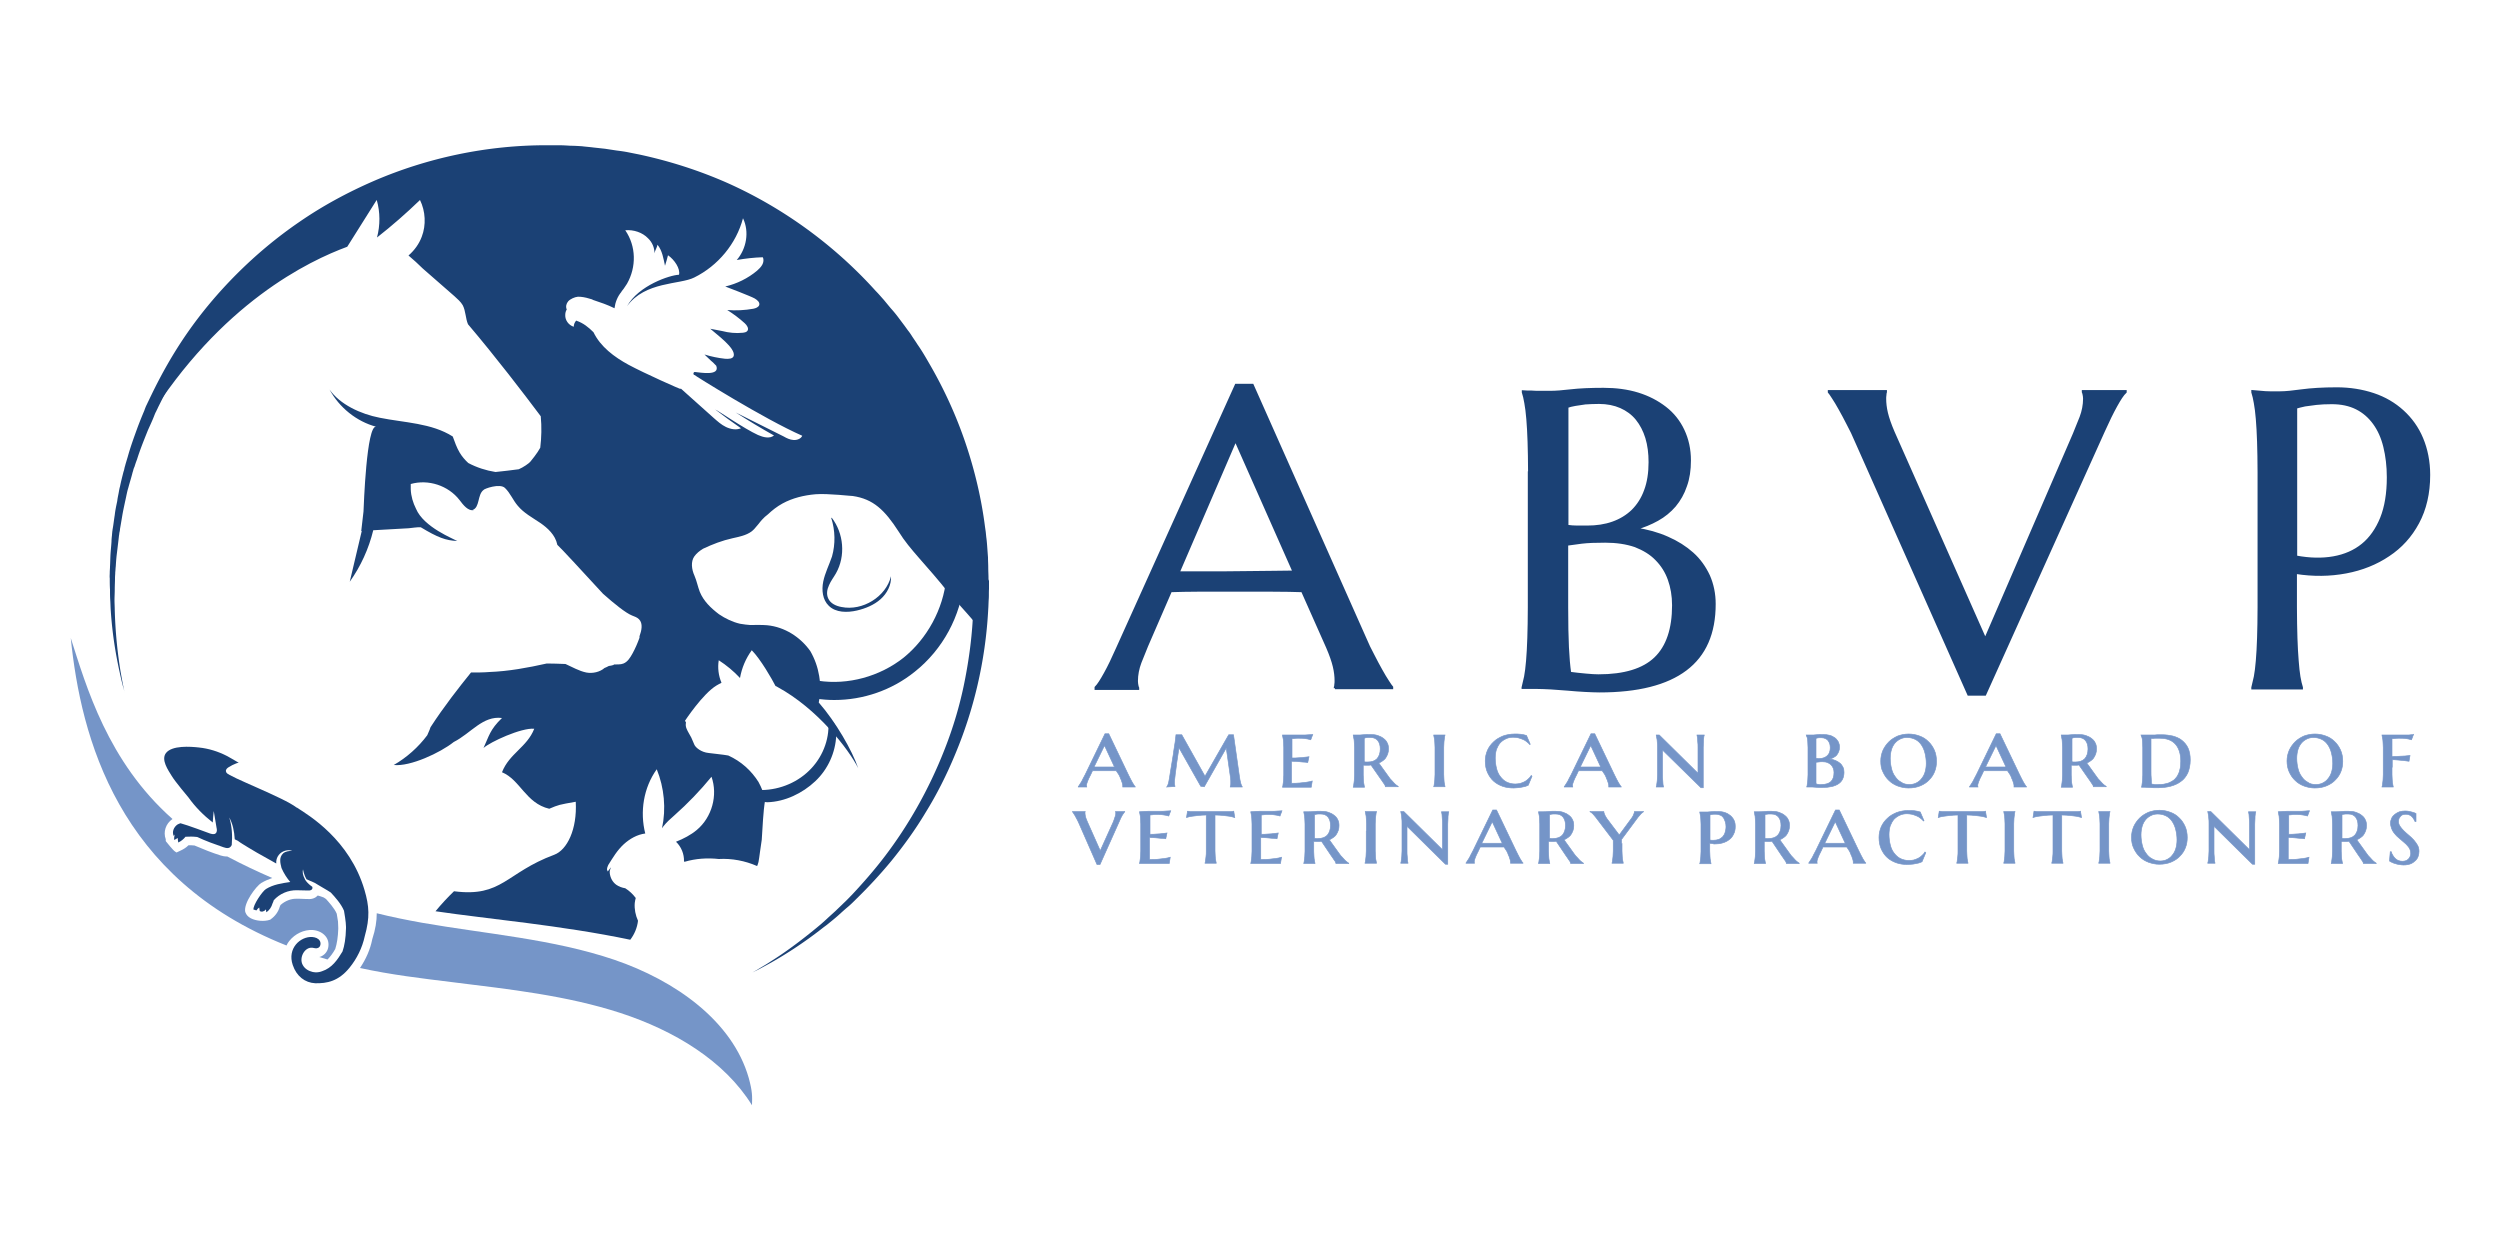
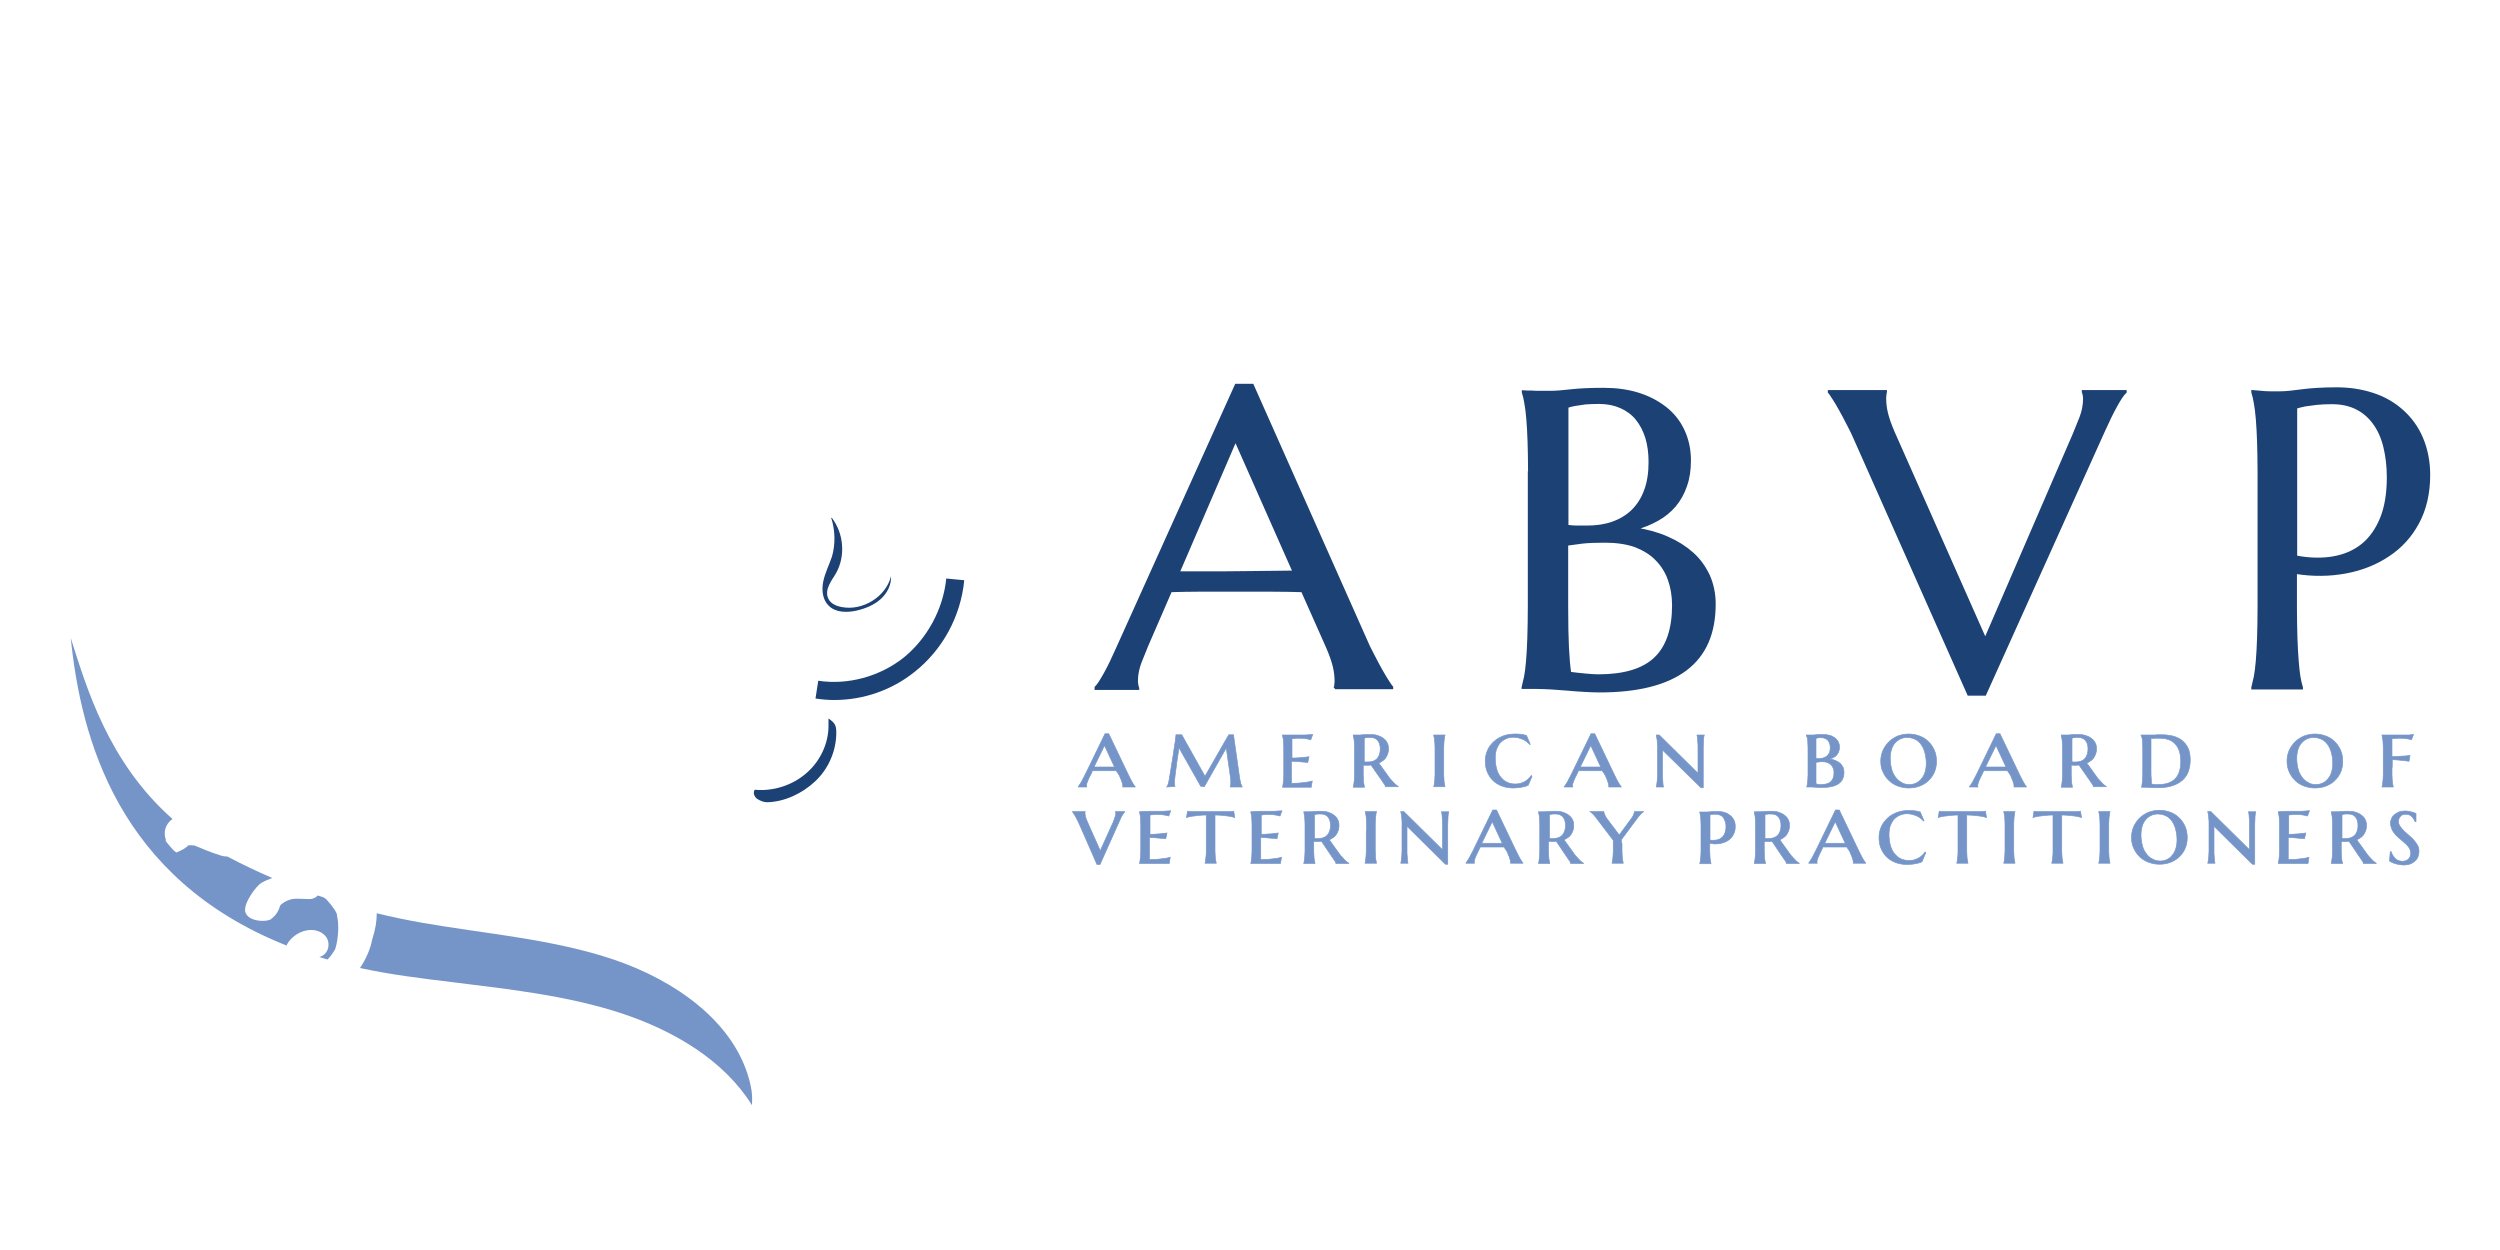
<svg xmlns="http://www.w3.org/2000/svg" xml:space="preserve" style="enable-background:new 0 0 1000 500" viewBox="0 0 1000 500">
  <style>.st0{fill:#1b4175}.st1,.st2,.st3{fill:#7595c8}.st2,.st3{stroke:#7595c8;stroke-width:.254;stroke-miterlimit:10}.st3{fill:#1b4175;stroke:#1b4175;stroke-width:.95}</style>
  <switch>
    <g>
      <g id="Isolation_Mode">
-         <path d="M391.9 234.3c-2-95.9-81.3-172.1-177.3-170.2-70 1.4-129.4 44-155.7 104.2 29.4-47.2 64.8-64 80-69.6l11.7-18.6s.1 0 .1-.1c1.4 4.9 1.4 10.1.1 15 6-4.7 11.7-9.7 17.2-15 2.2 4.5 2.5 10 .7 14.7-1.1 2.9-2.9 5.4-5.3 7.5 2 1.7 3.9 3.4 5.7 5.2 4.2 3.7 8.5 7.4 12.7 11.1 1.2 1.1 2.5 2.2 3.3 3.6 1.2 2.3 1.1 5.3 2.1 7.6 11.2 13.2 22.2 27.6 29.1 36.8.4 4.2.3 8.5-.2 12.6-1.1 2.1-3.8 5.4-3.9 5.5-.5.7-3 2.4-4.7 3.1-3.1.4-6.2.8-9.3 1.1-3.8-.6-7.5-1.8-10.9-3.6-1.3-1.2-2.5-2.6-3.4-4.1-1.2-2-2-4.3-2.8-6.5-8.5-5.4-19.3-5.5-29.2-7.5-7.7-1.5-15.9-5.3-20.1-11.3 3.9 7.2 10.8 12.8 18.7 14.9-3.9-1-5 31.8-5.1 33.9-.2 1.9-.5 4.6-.9 7.8h.2c-1.6 6.8-3.2 13.5-4.8 20.3 4.4-6.2 7.6-13.2 9.4-20.6 5.3-.3 11.8-.7 14.2-.8 1.1-.1 3.6-.5 4.8-.4 6.8 4.1 10 5.3 14.6 5.5-1.5-.9-13.4-5.5-16.5-12.9-1.2-2.4-2-5-2.1-7.8v-2.1c7-2 15 .6 19.5 6.4 1.5 2 3.5 4.6 5.8 4h-.6c3-1 1.9-6.1 4.4-8 .2-.5 6.6-2.8 8.6-.8 2.1 2 3.2 4.9 5.1 7.1 2.4 2.9 5.8 4.7 8.9 6.8 3.1 2.1 6.1 4.9 6.9 8.7v.1c1 .8 11.5 12.2 18.3 19.6 4.5 4 9.1 7.7 11.6 8.7 1 .4 2 .7 2.8 1.5 1.7 1.7 1 4.6.2 6.8v.6c-.8 2.2-1.7 4.3-2.8 6.3-.9 1.6-1.9 3.3-3.6 4-1.2.5-2.5.3-3.8.4-.1 0-.1.1-.2.2-.6.2-1.3.3-1.9.4-.6.3-1.1.6-1.7.8-1.8 1.6-4.8 2.3-7.3 1.8-2.9-.6-5.6-2.2-8.3-3.4-2.5-.1-5-.2-7.5-.2-7.6 1.7-15.2 3.1-22.9 3.4-2.5.2-4.9.2-7.4.2-4.7 5.8-10.9 13.7-16.2 21.9 0 .2-.5 1.4-1.3 3.2-3.6 4.8-8.2 8.9-13.4 11.9 6.6.7 18.6-4.9 24-9.2 6.9-3.5 11.6-10.6 19.3-9.6-4.9 4.7-5.2 7.3-7.4 12 2.6-2.4 15.2-8.2 20.3-7.7-2.9 7.4-10 9.9-12.9 17.4 7.3 3 9.5 12.4 18.9 14.6 3.8-1.6 3.8-1.6 10.6-2.8.6 11.1-3.5 19.3-8.6 21.2-19.4 7.2-20.8 17.1-40.1 14.6-2.6 2.5-5.1 5.2-7.4 8 20.9 3.1 50.3 5.6 77.9 11.4 1.7-2.2 2.8-4.9 3.1-7.6-1-2.2-1.5-4.7-1.3-7.1.1-.7.2-1.4.4-2-1.2-1.6-2.6-2.9-4.2-3.9-1.3-.2-2.6-.7-3.6-1.4-1.5-1.1-2.4-2.8-2.6-4.7-.1-.8.1-1.3.5-2.3l-1.3 1.7c-.1-.2-.2-.5-.3-.7 0-.7.2-1.3.5-1.9 1.9-3 3.5-5.8 6.2-8.3 2.4-2.2 5.4-3.9 8.6-4.3-2.2-8.7-.7-18.3 4.6-25.7 3 7.4 3.8 15.8 2.1 23.6.2-.2.3-.5.5-.7 1.3-1.7 2.9-3.1 4.5-4.5 5.3-4.7 10.3-9.9 14.8-15.4 2.6 7.4.2 16.2-5.9 21.3-2.4 2-5.3 3.5-8.3 4.7 2.1 2 3.3 4.9 3.2 7.9l.3.1c4.4-1.3 9.1-1.6 13.6-1.1 5.2-.3 10.5.7 15.3 2.8 0 0 0-.1.1-.1 0-.1.1-.1.1-.2.1-.4.3-.9.4-1.3.4-2.1.8-6 1.3-8.9.4-5.4.5-10.9 1.4-16.2-.6-2.4-1.5-4.7-2.7-6.9-2.9-4.6-7-8.3-12.1-10.6-2.2-.4-5.6-.7-7.8-1-3.1-.3-5.2-2.2-5.7-3.2s-.8-2-1.3-3c-.6-1.2-1.4-2.3-1.9-3.6-.3-.7-.4-1.6-.2-2.4l-.4-.7s7.1-10.8 12.6-14.1c.6-.4 1.3-.7 2-1.1-1.2-2.8-1.6-6-1.1-9 3.1 2 6 4.4 8.5 7.1.7-4 2.3-7.8 4.7-11.1 3.5 3.5 8.2 11.7 9.5 14.3.3.1.5.2.8.4 16 8.7 28.5 24.9 32.3 32.5-2.5-7.2-8.9-18.4-15.8-26.3 1.4-7 .2-14.4-3.4-20.6-4-5.6-10.2-9.6-17.2-10.3-2.3-.2-4.6-.1-6.9-.1-.4 0-3.1-.3-4-.5-3-.7-5.9-2.1-8.4-3.8-3.3-2.5-6.2-5.3-7.7-9-.8-2.1-1.2-4.3-2.1-6.4-1.2-2.6-1.5-5.7-.1-7.7.9-1.3 2.2-2.3 3.5-3.1 3.8-1.8 7.7-3.3 11.8-4.2 2.6-.6 5.4-1.1 7.6-2.7.4-.3.8-.7 1.1-1 .6-.7 1.2-1.4 1.7-2 .5-.6.9-1.2 1.4-1.7.7-.8 1.5-1.5 2.3-2.1 1.8-1.7 3.7-3.2 5.9-4.4 4-2.2 8.6-3.3 13.2-3.7 5-.4 14.9.8 14.9.7 8.2 1.2 12.8 5.6 18.4 14.3 4.4 7.2 10.9 13 20.3 24.9 0 0 5.5 5.9 11.4 12.8.7-5.1.8-10.6.7-16.1zM317.4 176c-1.4-.1-2.7-.7-3.9-1.4l-19.2-9.6c5 3.2 10.1 6.3 15.3 9.2-1.8 1.4-4.3.7-6.4-.2-5.5-2.5-16.5-10.1-17.1-10.2 3.4 2.6 6.8 5.1 10.3 7.5-1.9.8-4.1.4-6-.5s-3.4-2.3-4.9-3.6c-4.4-4-8.9-7.9-13.3-11.9 0 .1.1.2.1.3.2.3-14.6-6.3-20.9-9.7-5.7-3.1-11.2-7.2-14-13-2-2-4.1-3.7-6.8-4.6l-.1-.1c-.6.7-1 1.5-1 2.5-2-.6-3.5-2.6-3.4-4.7 0-.8.2-1.6.6-2.2-.5-1.1-.2-2.4.6-3.3.8-.9 2.6-1.7 3.8-1.8 1.2-.1 3.3.3 4.5.7.5.1.9.3 1.4.4v.1c3 1 6 2 8.8 3.4.3-2.4 1.2-4.7 2.8-6.6v-.1c.6-.7 1.1-1.4 1.6-2.2l.6-.9c3.8-6.7 3.7-15-.7-21.4 3.4-.3 6.9.9 9.1 3.2 1.7 1.6 2.6 3.8 2.6 6 .1-.9 1.1-2.5 1.2-3.4 1.9 2.3 2.4 5.6 3 8.4.1-.1 1.2-4.1 1.2-4.2 2.6 1.8 5 5.4 4.4 7.8-3.6.1-16.2 4.3-20.8 12.6 7.2-10 21.2-8.6 26.9-11.5 9.5-4.7 16.8-13.5 19.5-23.7 2.6 5.4 1.4 12.2-2.5 16.7 3.5-.6 6.9-1 10.4-1.1.5.9.3 2.1-.2 3-.5.9-1.3 1.7-2.1 2.4-3.6 3-8 5.2-12.7 6.3.3.1 10.5 4 11.8 4.8 1 .6 2.1 1.5 1.8 2.6-.3.9-1.4 1.3-2.4 1.5-3.4.6-7 .8-10.4.5 2.5 1.6 4.8 3.3 7 5.3.9.8 1.7 2.1 1.1 3-.4.6-1.2.7-1.9.8-2.8.3-5.6 0-8.3-.7-1.6-.3-3.1-.6-4.7-.9 2.7 2.4 10.1 7.7 9.4 10.8-.3 1.3-2.2 1.3-3.5 1.2-2.8-.3-5.6-.9-8.2-1.7l.3.3c.8.7 1.5 1.5 2.3 2.2.6.5 1.1.9 1.5 1.4l.6.6c1.6 4.2-6.3 2.7-8.5 2.5-.6-.1-.9.9-.3 1.2h.1c-.2 0 27.8 17.6 43.1 24.3-.5 1.2-2.1 1.8-3.5 1.7z" class="st0" />
        <path d="M329.3 232.6c-.7 3.4-.3 7.3 2.2 9.7 2.8 2.8 7.4 2.8 11.3 1.9 3.4-.8 6.8-2.2 9.4-4.5 2.6-2.3 4.4-5.7 4.2-9.2-2 8.2-11.4 14-19.8 12.3-2.2-.4-4.4-1.4-5.3-3.4-.8-1.7-.5-3.6.3-5.3.7-1.7 1.9-3.2 2.8-4.8 3.9-6.9 3.1-16-1.7-22.2-.1 0-.2.1-.2.1 1.6 5 1.7 10.4.3 15.4-1.2 3.5-2.8 6.6-3.5 10zM322.5 309.3c-5.5 4.8-13.2 7.3-20.6 6.6-.8 1.1-.2 2.8.9 3.6 1.2.8 2.7 1.4 4.1 1.4 7.1-.2 14.1-3.6 19.2-8.4 5.1-4.8 8.1-11.5 8.4-18.4.1-3.5-.1-4.7-3.1-6.7v2.9c0 7.1-3.3 14.2-8.9 19zM326.2 279.4c2.5.4 5 .6 7.5.6 11.6 0 23-3.9 32.2-11.3 11.2-8.9 18.4-22.2 19.8-36.6l-7.2-.7c-1.2 12.3-7.7 24.1-17.1 31.7-9.5 7.5-22.2 11-34.1 9.2l-1.1 7.1z" class="st0" />
-         <path d="M395.4 231.7v-.5c0-1.3-.1-2.7-.1-4.1 0-1.4-.1-2.7-.1-4.1-.1-1.4-.2-2.7-.3-4.1-.1-1.4-.2-2.7-.4-4.1l-.1-1-.1-1-.3-2.1c-1.4-11-4-22.2-7.7-33.2-3.7-11-8.6-21.8-14.6-32.1-1.5-2.6-3-5.2-4.7-7.6-.8-1.3-1.7-2.5-2.5-3.8-.4-.6-.8-1.2-1.3-1.8l-1.3-1.8-2.7-3.6c-.9-1.2-1.9-2.4-2.9-3.5-1-1.2-1.9-2.3-2.9-3.5-1-1.1-2-2.3-3.1-3.4C334 98.3 313.6 83.3 291 73.2c-11.3-5-23.2-8.8-35.3-11.4l-4.5-.9c-1.5-.3-3-.5-4.6-.7l-4.6-.7-4.6-.5c-1.5-.2-3-.3-4.6-.5-1.5-.1-3.1-.2-4.6-.2-1.5-.1-3.1-.2-4.6-.2h-4.5c-24.4-.1-48.3 5.1-69.6 14.3-10.6 4.6-20.7 10.1-29.8 16.4-9.2 6.3-17.5 13.3-25 20.8S80.6 125 74.9 133.2c-5.7 8.2-10.4 16.6-14.4 24.9-.5 1-1 2.1-1.5 3.1-.2.5-.5 1-.7 1.5-.2.5-.4 1-.6 1.6-.9 2.1-1.7 4.1-2.5 6.2-1.5 4.1-3 8.2-4.1 12.2l-.9 3c-.1.5-.3 1-.4 1.5-.1.5-.2 1-.4 1.5-.5 2-1 3.9-1.4 5.9-.3 1-.4 1.9-.6 2.9-.2 1-.4 1.9-.5 2.9-.4 1.9-.8 3.7-1 5.6-.3 1.8-.5 3.7-.8 5.4-.1.4-.1.9-.2 1.3 0 .4-.1.9-.1 1.3-.1.9-.2 1.8-.2 2.6-.1 1.7-.3 3.4-.4 5.1-.1 1.7-.1 3.3-.2 4.9 0 .8-.1 1.6-.1 2.4 0 .8-.1 1.6 0 2.3 0 1.5 0 3 .1 4.5 0 1.5 0 2.9.1 4.3s.1 2.8.2 4.1c.7 10.6 2.3 18.9 3.5 24.4.6 2.8 1.1 4.9 1.5 6.3.4 1.4.6 2.2.6 2.2s-.2-.7-.5-2.2c-.3-1.4-.7-3.6-1.2-6.4-.9-5.6-2-13.9-2.3-24.4 0-1.3-.1-2.7-.1-4.1 0-1.3.1-2.8.1-4.3s.1-3 .1-4.5c0-.8.1-1.5.1-2.3.1-.8.1-1.6.2-2.3.1-1.6.2-3.2.4-4.8.2-1.6.4-3.3.6-5 .1-.8.2-1.7.3-2.6.1-.4.1-.9.2-1.3s.2-.9.2-1.3c.3-1.7.6-3.5.9-5.3.3-1.8.7-3.6 1.1-5.5.2-.9.4-1.8.6-2.8.2-.9.4-1.9.7-2.8.5-1.9 1.1-3.8 1.6-5.7.1-.5.3-1 .4-1.4.1-.5.3-1 .5-1.4.3-1 .6-1.9 1-2.9 1.2-3.9 2.8-7.8 4.4-11.8.9-2 1.8-3.9 2.6-6 .2-.5.4-1 .7-1.5.2-.5.5-1 .7-1.5l1.5-3c4.1-8 8.9-16 14.6-23.8 5.7-7.8 12.3-15.3 19.6-22.4 14.7-14.2 32.9-26.5 53.4-35 10.3-4.3 21.1-7.6 32.4-9.8 1.4-.3 2.8-.5 4.2-.8 1.4-.2 2.8-.4 4.3-.6 1.4-.2 2.8-.4 4.3-.6 1.4-.2 2.9-.3 4.3-.4 1.4-.1 2.9-.3 4.3-.4 1.4-.1 2.9-.1 4.3-.2 1.5-.1 2.9-.1 4.4-.2h8.9c1.5 0 2.9.2 4.3.2 1.4.1 2.9.2 4.3.2 1.5.1 2.9.3 4.4.5l4.4.5 4.4.7c1.5.2 2.9.4 4.4.7l4.3.9c11.5 2.5 22.8 6.2 33.6 11 21.7 9.5 41.2 23.9 56.9 41.1 1 1.1 2 2.2 2.9 3.2.9 1.1 1.8 2.2 2.8 3.4.9 1.1 1.9 2.2 2.7 3.4.9 1.2 1.7 2.3 2.6 3.5l1.3 1.7c.4.6.9 1.2 1.3 1.8l2.4 3.6c1.7 2.3 3.1 4.8 4.6 7.3a167 167 0 0 1 14.4 30.6c3.7 10.5 6.3 21.2 7.9 31.8l.3 2 .2 1 .1 1c.1 1.3.3 2.6.4 4 .1 1.3.3 2.6.4 3.9.1 1.3.1 2.6.2 3.9.1 1.3.1 2.6.2 3.9v3.9c0 1.3.1 2.7 0 3.9 0 1.3-.1 2.5-.1 3.8-.3 10.2-1.6 20.1-3.5 29.6s-4.6 18.4-7.9 26.8c-6.5 16.7-15 31.1-23.8 42.7-4.4 5.8-9 11-13.3 15.6-1.1 1.1-2.2 2.3-3.3 3.3-1.1 1.1-2.2 2.1-3.2 3.1-1.1 1-2.1 1.9-3.2 2.9-.5.5-1 .9-1.5 1.4-.5.4-1 .9-1.5 1.3-8.1 6.8-14.9 11.6-19.7 14.6-2.4 1.6-4.3 2.6-5.5 3.4-1.3.7-1.9 1.1-1.9 1.1s.7-.4 2-1c1.3-.7 3.2-1.7 5.7-3.1 4.9-2.8 12.1-7.2 20.5-13.8.5-.4 1.1-.8 1.6-1.2.5-.4 1.1-.9 1.6-1.3 1.1-.9 2.2-1.8 3.3-2.8 1.1-1 2.2-2 3.4-3 1.2-1 2.3-2.1 3.4-3.2 4.6-4.5 9.4-9.6 14.1-15.3 4.7-5.8 9.4-12.2 13.7-19.4 4.4-7.1 8.4-15 11.9-23.5 7.1-17 12-36.6 13.1-57.8.1-1.3.1-2.7.2-4 .1-1.4 0-2.6.1-4v-3.2l-.2-.7z" class="st0" />
        <path d="M115.7 376.4c2.3-2.9 5.9-4.6 9.4-4.4 2.4.2 4.4 1.3 5.5 3 .9 1.4 1 3.2.5 4.7-.5 1.4-1.6 2.5-3 3-.1 0-.3.1-.4.1 1.1.3 2.2.7 3.3 1 1.2-1.2 2.2-2.6 3.1-4.2.7-2.2 1.1-4.9 1.2-8v-.5l-.1-2.5c-.2-1.3-.4-2.6-.5-3.1-.9-2.2-3.4-4.9-4.3-5.9-.2-.1-.5-.3-.9-.6-.8-.3-1.6-.6-2.4-.8-.8.9-2.2 1.6-4.1 1.4-.2 0-1.3 0-3.2-.1h-1.1c-2.3-.1-4.7.9-6.5 2.5-.1.2-.2.5-.3.7-.6 2.1-1.9 3.8-3.6 5l-.1.1-.2.1c-2.3.8-5.6.5-7.7-.6-1.1-.6-1.8-1.4-2.1-2.3l-.1-.2c-.8-3.6 4.5-10.5 6.4-11.6 1.5-.9 3-1.5 4.4-2-6-2.6-11.9-5.4-17.6-8.4-.1-.1-.2-.1-.4-.2-1.1 0-2-.2-2.6-.4-3.5-1.1-7-2.5-10.5-4-.8-.1-1.6-.1-2.4-.1-.9.9-2 1.6-3.1 2.1l-1.7.8-.6-.4c-.7-.4-3.1-3.4-3.5-3.9l-.2-.3v-.7c-1.1-2.9 0-6.3 2.7-8.1-26-23-34.5-53.1-40.7-72.4 4.1 40 18.8 96.2 86.3 123 .3-.7.7-1.3 1.1-1.8z" class="st1" />
-         <path d="M145.8 356c-5.9-20.1-22.3-29.9-26.8-32.8-.1-.1-.2-.2-.4-.2-5.1-4-27.1-12.3-28-13.9-.2-.3-.3-.7-.2-1.1.1-.2.2-.4.3-.5.5-.7 3.9-2.4 4.8-2.4-1.4-.9-4.6-2.6-4.7-2.7-3.5-1.8-7.3-3-11.2-3.4-3.5-.4-10.8-.9-13.2 2.2-2.1 2.7.9 6.9 2.3 9.2 1.3 2.2 6.7 8.6 6.7 8.6 2.7 3.8 6 7.1 9.7 10 .1-1.5.2-3 .4-4.6.3 2 .8 4.5 1.1 6.6.2.8.3 1.7-.3 2.3-.6.6-1.6.3-2.3.1-1.1-.4-9.1-3.4-11.8-4.1-.4.1-.8.3-1.2.5-1.5 1-2.3 3-1.5 4.6l.4-.6c-.2.7-.3 1.4-.2 2.2.5-.3.9-.5 1.4-.8 0 .6.1 1.2.2 1.8 1.1-.5 2.1-1.3 2.9-2.3 1.6-.1 3.1-.1 4.7.1 3.4 1.6 7 2.9 10.5 4.1.6.2 1.3.4 1.9.3.7-.1 1.1-.6 1.4-1.2.3-3.7.1-7.5-1-11 1.4 2.5 2 5.5 2.2 8.7 0 0 1.1.6 1.2.6 1.3 1 2.8 1.8 4.2 2.7.2.2 5.2 3.1 11.2 6.4-.1-1.2.2-2.4 1-3.4 1.2-1.6 3.5-2.3 5.4-1.7-1.3.1-2.6.2-3.6 1-.9.8-1.3 2-1.2 3.1 0 .9.3 1.9.5 2.8.9 2.1 2.2 4.1 3.5 5.6-3.4.5-6.8 1-9.7 2.8-1.5.9-5.3 6.6-5 8.2l.1.1c.1-.1.8.2.8.2h.4c.2-.5.6-.8 1-1.1.1.5.1 1 .2 1.4.7.5 1.8.2 2.3-.5.1 0 .1-.1.2-.1 0 .4.1.8.1 1.1 1.3-.8 2.1-2.1 2.5-3.5.2-.4.4-.9.5-1.3 2.3-2.6 5.8-4.1 9.3-4 .9 0 3.9.1 4.4.1 1.5.1 2-.7 1.7-1.5-.9-.6-1.8-1.4-2.5-2.3-.2-.3-.5-.7-.6-1.1-.6-1.1-.9-2.4-.6-3.6 0 .2.1.4.1.6v-.2c.1.8.4 1.6.7 2.4.1.1.1.3.2.4.1.3.3.5.4.8 1.2.5 2.3 1 3.2 1.4.9.6 5.7 3.3 6.5 3.9 1.7 1.8 4.2 4.6 5.3 7.3.1.5.8 4.6.8 6.4v.6c-.1 4-.6 7-1.4 9.3-2 3.3-4.2 6.6-8.2 7.9-1.1.4-2.2.6-3.7.3-1.7-.4-3.2-1.3-4-2.8-1.6-2.8.7-7.3 3.9-6.9.7.1 1.5.4 2.1.1 1.1-.3 1.4-1.9.8-2.9-.6-1-1.8-1.4-3-1.5-4.7-.3-10.1 4.5-7.8 11.2 1.5 4.5 4.9 7.1 9 7.3 4.7.1 9.3-.8 13.7-6.2 3-3.7 5.1-8 6.1-12.6 2.1-7.5 1.8-12-.1-18.5z" class="st0" />
        <path d="M299.5 431.2c-6.5-22.8-29.4-39-53.8-47.3-24.5-8.3-51.1-10.3-76.9-14.8-6.1-1.1-12.1-2.3-18.1-3.8 0 3.1-.5 6.4-1.8 10.4-.8 4.1-2.5 7.9-4.9 11.5 12.4 2.7 24.2 4.1 37.2 5.7 22.6 2.8 45.5 5.3 67 12.3 21.4 7 41.5 19 52.6 36.9.1-3.6.2-5.4-1.3-10.9z" class="st1" />
        <path d="M446.5 308.3H437l-.7 1.5-.8 1.6c-.2.5-.4.9-.5 1.2-.1.4-.2.7-.3.9-.1.3-.1.5-.1.7v.3c0 .1 0 .1.1.2v.1h-3.4v-.1c.1-.1.2-.3.4-.6s.4-.7.7-1.1c.3-.4.5-.9.8-1.5.3-.6.6-1.1.9-1.7l7.9-16.3h1.5l7.8 16.3.9 1.8c.3.6.6 1.1.8 1.5.3.4.5.8.7 1.1.2.3.3.5.4.5v.1h-5v-.6c0-.3-.1-.6-.2-1s-.3-.8-.4-1.2c-.2-.4-.4-.8-.5-1.2-.2-.4-.3-.7-.5-1l-1-1.5zm-8.9-1.5h8.2l-4-8.6-4.2 8.6zM466.7 314.8c.2-.2.3-.5.5-1s.3-1 .4-1.6c.2-.9.3-1.9.5-3.1l.6-3.6c.2-1.2.4-2.5.6-3.7.2-1.2.3-2.4.5-3.4s.3-2 .4-2.8c.1-.8.2-1.4.2-1.7h2.3l9.3 16.6 9.5-16.6h1.9l2.3 16.2c.1.7.2 1.4.3 1.9.1.5.2 1 .3 1.3.1.4.2.6.3.9.1.2.2.4.3.5v.1h-4.8v-.1c0-.1.1-.3.1-.5.1-.2.1-.5.1-.9v-1c0-.4-.1-.8-.1-1.2l-1.7-11.9-8.8 15.5-1.4-.2-8.7-15.4c-.3 2.2-.6 4.2-.9 6l-.3 2.4c-.1.8-.2 1.5-.3 2.2-.1.7-.1 1.3-.2 1.8s-.1.9-.1 1.2v.8c0 .2 0 .5.1.6 0 .2.1.4.1.5l-3.3.2zM516.9 294h3.7c1.1 0 2.1 0 2.9-.1.8 0 1.4-.1 1.6-.1l-.8 2.1c-.3-.1-.7-.2-1.2-.3-.4-.1-.9-.1-1.4-.2-.5-.1-1.2-.1-1.9-.1h-.9c-.3 0-.7 0-1 .1-.4 0-.7.1-1.1.1v7.7c1 0 2 0 2.8-.1.8 0 1.6-.1 2.2-.2.7-.1 1.3-.1 1.8-.2l-.5 2.3c-.7-.1-1.4-.2-2.2-.2-.6-.1-1.3-.1-2.1-.2-.8 0-1.5-.1-2.2-.1v8.8c1.2 0 2.3 0 3.3-.1s1.9-.2 2.6-.3c.9-.1 1.7-.3 2.4-.5l-.4 2.5H513v-.1c.1-.3.2-.6.2-1 .1-.4.1-1 .2-1.6 0-.6.1-1.4.1-2.2v-11c0-.9-.1-1.6-.1-2.2 0-.6-.1-1.2-.2-1.6-.1-.4-.2-.8-.2-1v-.2h3.9zM548.4 306c-.3 0-.5.1-.8.1h-1.5c-.2 0-.5 0-.8-.1v4c0 .9.1 1.6.1 2.2 0 .6.1 1.1.2 1.6.1.4.1.8.2 1v.1h-4.5v-.1c.1-.3.2-.6.2-1 .1-.4.1-1 .2-1.6 0-.6.1-1.4.1-2.2v-11c0-.9-.1-1.6-.1-2.2 0-.6-.1-1.2-.2-1.6-.1-.4-.2-.8-.2-1v-.2H543.4c.4 0 1 0 1.8-.1s1.8-.1 2.9-.1c1.1 0 2.1.1 3 .4.9.3 1.7.7 2.3 1.2.7.5 1.2 1.1 1.5 1.8.4.7.5 1.5.5 2.4 0 .7-.1 1.3-.3 1.9-.2.6-.5 1.1-.8 1.6-.3.5-.8.9-1.2 1.2-.5.3-1 .7-1.6.9l4.1 5.7c.3.5.7.9 1.1 1.3.4.4.7.8 1 1.1.3.3.6.6.9.8.3.2.5.4.7.5v.1h-5.1c0-.1-.1-.3-.2-.6-.2-.3-.3-.6-.6-.9l-.6-.9c-.2-.3-.4-.5-.5-.7l-3.9-5.6zm-2.9-1.3c.3 0 .5.1.8.1h.8c1.6 0 2.8-.4 3.7-1.3.8-.9 1.3-2.2 1.3-3.9 0-1.4-.3-2.5-1-3.4-.7-.8-1.6-1.2-2.9-1.2h-1.1c-.3 0-.6.1-.8.1-.2.1-.5.1-.6.2v9.4zM574 302v-3c0-.9-.1-1.6-.1-2.2 0-.6-.1-1.2-.2-1.6-.1-.4-.2-.8-.2-1v-.2h4.5v.1c-.1.3-.2.6-.2 1-.1.4-.1 1-.2 1.6 0 .6-.1 1.4-.1 2.2v10.9c0 .9.1 1.6.1 2.2 0 .6.1 1.2.2 1.6.1.4.2.8.2 1v.1h-4.5v-.1c.1-.3.2-.6.2-1 .1-.4.1-1 .2-1.6 0-.6.1-1.4.1-2.2V302zM612.8 310.5l-1.5 3.6c-.4.2-.8.3-1.3.5l-1.5.3c-.5.1-1 .2-1.5.2s-1 .1-1.5.1c-1.6 0-3.1-.2-4.5-.7-1.4-.5-2.6-1.2-3.6-2.1-1-.9-1.8-2.1-2.4-3.4-.6-1.3-.9-2.9-.9-4.6 0-1.5.3-2.9.9-4.3.6-1.3 1.4-2.4 2.5-3.4 1-1 2.3-1.7 3.7-2.3 1.4-.5 3-.8 4.6-.8h1.2c.4 0 .8.1 1.3.1.4.1.8.1 1.2.2.4.1.8.2 1.1.3l1.5 3.5-.2.1c-.3-.4-.8-.8-1.3-1.2-.5-.4-1-.7-1.6-.9-.6-.3-1.2-.4-1.8-.6-.6-.1-1.3-.2-1.9-.2-1.1 0-2.1.2-2.9.6-.9.4-1.6.9-2.3 1.6-.6.7-1.1 1.6-1.5 2.6-.3 1-.5 2.2-.5 3.5 0 1.5.2 2.9.5 4.1.3 1.3.8 2.4 1.5 3.3.7.9 1.5 1.7 2.5 2.2 1 .5 2.2.8 3.5.8.6 0 1.3-.1 1.9-.2.6-.2 1.2-.4 1.8-.7.6-.3 1.1-.7 1.5-1.1.5-.4.9-.9 1.2-1.4l.3.3zM640.9 308.3h-9.5l-.7 1.5-.8 1.6c-.2.5-.4.9-.5 1.2-.1.4-.2.7-.3.9-.1.3-.1.5-.1.7v.3c0 .1 0 .1.1.2v.1h-3.4v-.1c.1-.1.2-.3.4-.6s.4-.7.7-1.1c.3-.4.5-.9.8-1.5.3-.6.6-1.1.9-1.7l7.9-16.3h1.5l7.8 16.3.9 1.8c.3.6.6 1.1.8 1.5.3.4.5.8.7 1.1.2.3.3.5.4.5v.1h-5v-.6c0-.3-.1-.6-.2-1s-.3-.8-.4-1.2c-.2-.4-.4-.8-.5-1.2-.2-.4-.3-.7-.5-1l-1-1.5zm-8.8-1.5h8.2l-4-8.6-4.2 8.6zM681.2 315.1h-.8L665 300v9.9c0 .9 0 1.6.1 2.2 0 .6.1 1.2.1 1.6.1.4.1.8.2 1v.1h-2.9v-.1c.1-.3.2-.6.2-1 .1-.4.1-1 .2-1.6 0-.6.1-1.4.1-2.2V299c0-.9 0-1.6-.1-2.2 0-.6-.1-1.2-.2-1.6-.1-.4-.1-.8-.2-1v-.2h1.2l15.5 15.3V299c0-.9 0-1.6-.1-2.2 0-.6-.1-1.2-.1-1.6-.1-.4-.1-.8-.2-1v-.2h2.9v.1c-.1.3-.2.6-.2 1-.1.4-.1 1-.1 1.6 0 .6-.1 1.4-.1 2.2v16.2zM722.5 294h2.3c.4 0 1 0 1.7-.1s1.6-.1 2.7-.1c.9 0 1.8.1 2.6.3.8.2 1.5.6 2.1 1 .6.4 1 1 1.4 1.6.3.6.5 1.3.5 2.1 0 .7-.1 1.3-.3 1.8-.2.5-.5 1-.8 1.4-.3.4-.8.7-1.3 1-.5.3-1 .5-1.6.6.9.1 1.7.3 2.4.6s1.3.7 1.8 1.1c.5.4.9 1 1.2 1.6.3.6.4 1.3.4 2 0 2-.7 3.6-2.2 4.6-1.5 1-3.6 1.5-6.5 1.5h-1.2c-.5 0-.9-.1-1.4-.1-.5 0-1-.1-1.4-.1h-2.2v-.1c.1-.3.2-.6.2-1 .1-.4.1-1 .2-1.6 0-.6.1-1.4.1-2.2V299c0-.9-.1-1.6-.1-2.3 0-.6-.1-1.2-.2-1.6-.2-.4-.3-.8-.4-1.1zm4 9.3c.3 0 .5.1.7.1h.6c1.3 0 2.3-.4 3.1-1.1.8-.7 1.2-1.8 1.2-3.2 0-.6-.1-1.1-.2-1.6-.2-.5-.4-.9-.7-1.3-.3-.4-.7-.6-1.1-.8-.4-.2-.9-.3-1.5-.3h-1c-.3 0-.5.1-.7.1-.2.1-.4.1-.5.1v8zm2.5 1.4c-.6 0-1.1 0-1.6.1-.4 0-.8.1-1 .1V312.8c0 .3 0 .6.1.8.3.1.7.1 1.1.2h.9c1.8 0 3.1-.4 3.9-1.2.8-.8 1.2-2 1.2-3.6 0-.6-.1-1.2-.3-1.7-.2-.5-.5-1-.9-1.4-.4-.4-.9-.7-1.5-.9-.4-.2-1.1-.3-1.9-.3zM752.3 304.4c0-1.5.3-2.9.9-4.3.6-1.3 1.4-2.4 2.4-3.4s2.2-1.7 3.5-2.3c1.4-.5 2.8-.8 4.4-.8 1.5 0 3 .3 4.3.8 1.4.5 2.5 1.2 3.5 2.2 1 .9 1.8 2.1 2.4 3.4.6 1.3.9 2.9.9 4.5 0 1.4-.2 2.7-.7 4-.5 1.3-1.2 2.4-2.2 3.4-.9 1-2.1 1.8-3.5 2.4-1.4.6-3 .9-4.8.9-1.5 0-2.9-.3-4.3-.8-1.3-.5-2.5-1.2-3.5-2.2-1-.9-1.8-2.1-2.4-3.4-.7-1.3-.9-2.8-.9-4.4zm11.5 9.4c1 0 1.9-.2 2.7-.6.8-.4 1.5-.9 2.1-1.7.6-.7 1.1-1.6 1.4-2.6.3-1 .5-2.2.5-3.5 0-1.5-.2-2.9-.5-4.1-.3-1.3-.8-2.4-1.4-3.3-.6-.9-1.4-1.7-2.4-2.2-1-.5-2.1-.8-3.4-.8-1 0-1.9.2-2.7.6-.8.4-1.5.9-2.1 1.6-.6.7-1.1 1.6-1.4 2.6-.3 1-.5 2.2-.5 3.5 0 1.5.2 2.9.5 4.1.3 1.3.8 2.4 1.5 3.3.6.9 1.4 1.7 2.4 2.2.9.7 2.1.9 3.3.9zM803 308.3h-9.5l-.7 1.5-.8 1.6c-.2.5-.4.9-.5 1.2-.1.4-.2.7-.3.9-.1.3-.1.5-.1.7v.3c0 .1 0 .1.1.2v.1h-3.4v-.1c.1-.1.2-.3.4-.6s.4-.7.7-1.1c.3-.4.5-.9.8-1.5.3-.6.6-1.1.9-1.7l7.9-16.3h1.5l7.8 16.3.9 1.8c.3.6.6 1.1.8 1.5.3.4.5.8.7 1.1.2.3.3.5.4.5v.1h-5v-.6c0-.3-.1-.6-.2-1s-.3-.8-.4-1.2c-.2-.4-.4-.8-.5-1.2-.2-.4-.3-.7-.5-1l-1-1.5zm-8.8-1.5h8.2l-4-8.6-4.2 8.6zM831.6 306c-.3 0-.5.1-.8.1h-1.5c-.2 0-.5 0-.8-.1v4c0 .9.1 1.6.1 2.2 0 .6.1 1.1.2 1.6.1.4.1.8.2 1v.1h-4.5v-.1c.1-.3.2-.6.2-1 .1-.4.1-1 .2-1.6 0-.6.1-1.4.1-2.2v-11c0-.9-.1-1.6-.1-2.2 0-.6-.1-1.2-.2-1.6-.1-.4-.2-.8-.2-1v-.2H826.6c.4 0 1 0 1.8-.1s1.8-.1 2.9-.1c1.1 0 2.1.1 3 .4.9.3 1.7.7 2.3 1.2.7.5 1.2 1.1 1.5 1.8.4.7.5 1.5.5 2.4 0 .7-.1 1.3-.3 1.9-.2.6-.5 1.1-.8 1.6-.3.5-.8.9-1.2 1.2-.5.3-1 .7-1.6.9l4.1 5.7c.3.5.7.9 1.1 1.3.4.4.7.8 1 1.1.3.3.6.6.9.8.3.2.5.4.7.5v.1h-5.1c0-.1-.1-.3-.2-.6l-.6-.9-.6-.9c-.2-.3-.4-.5-.5-.7l-3.9-5.6zm-3-1.3c.3 0 .5.1.8.1h.8c1.6 0 2.8-.4 3.7-1.3.8-.9 1.3-2.2 1.3-3.9 0-1.4-.3-2.5-1-3.4-.7-.8-1.6-1.2-2.9-1.2h-1.1c-.3 0-.6.1-.8.1-.2.1-.5.1-.6.2v9.4zM856.4 294h4.7c.6 0 1.2 0 1.9-.1h1.8c1.5 0 3 .2 4.3.5 1.4.4 2.6.9 3.6 1.7 1 .8 1.9 1.8 2.5 3.1.6 1.3.9 2.9.9 4.8 0 2-.4 3.8-1 5.2-.7 1.4-1.6 2.6-2.8 3.4-1.2.9-2.6 1.5-4.1 1.9-1.6.4-3.2.6-5 .6h-1.6c-.6 0-1.3-.1-1.9-.1-.6 0-1.3-.1-1.8-.1h-1.3v-.1c.1-.3.2-.6.2-1 .1-.4.1-1 .2-1.6 0-.6.1-1.4.1-2.2v-11c0-.9-.1-1.6-.1-2.3 0-.6-.1-1.2-.2-1.6-.2-.4-.3-.8-.4-1.1zm4 1.4v13.2c0 1 0 1.9.1 2.8 0 .9.1 1.6.1 2.2.1 0 .3 0 .5.1.2 0 .4 0 .7.1H863.1c.7 0 1.4 0 2.2-.1.7-.1 1.4-.3 2.1-.5.7-.3 1.3-.6 1.9-1 .6-.4 1.1-1 1.6-1.7.4-.7.8-1.5 1-2.5.3-1 .4-2.1.4-3.5 0-2.9-.7-5.2-2.1-6.8-1.4-1.6-3.5-2.4-6.3-2.4h-1.8c-.3 0-.6 0-.8.1-.4-.1-.7 0-.9 0zM914.8 304.4c0-1.5.3-2.9.9-4.3.6-1.3 1.4-2.4 2.4-3.4s2.2-1.7 3.5-2.3c1.4-.5 2.8-.8 4.4-.8 1.5 0 3 .3 4.3.8 1.4.5 2.5 1.2 3.5 2.2 1 .9 1.8 2.1 2.4 3.4.6 1.3.9 2.9.9 4.5 0 1.4-.2 2.7-.7 4-.5 1.3-1.2 2.4-2.2 3.4-.9 1-2.1 1.8-3.5 2.4-1.4.6-3 .9-4.8.9-1.5 0-2.9-.3-4.3-.8-1.3-.5-2.5-1.2-3.5-2.2-1-.9-1.8-2.1-2.4-3.4-.6-1.3-.9-2.8-.9-4.4zm11.6 9.4c1 0 1.9-.2 2.7-.6.8-.4 1.5-.9 2.1-1.7.6-.7 1.1-1.6 1.4-2.6.3-1 .5-2.2.5-3.5 0-1.5-.2-2.9-.5-4.1-.3-1.3-.8-2.4-1.4-3.3-.6-.9-1.4-1.7-2.4-2.2-1-.5-2.1-.8-3.4-.8-1 0-1.9.2-2.7.6-.8.4-1.5.9-2.1 1.6-.6.7-1.1 1.6-1.4 2.6-.3 1-.5 2.2-.5 3.5 0 1.5.2 2.9.5 4.1.3 1.3.8 2.4 1.5 3.3.6.9 1.4 1.7 2.4 2.2.9.7 2 .9 3.3.9zM956.8 306.9v3c0 .9.1 1.6.1 2.2 0 .6.1 1.2.2 1.6.1.4.1.8.2 1v.1h-4.5v-.1c.1-.3.2-.6.2-1 .1-.4.1-1 .2-1.6 0-.6.1-1.4.1-2.2V299c0-.9-.1-1.6-.1-2.2 0-.6-.1-1.2-.2-1.6-.1-.4-.2-.8-.2-1v-.2h10c.6 0 1.2 0 1.6-.1.5 0 .8 0 1-.1l-.8 2.1c-.3-.1-.7-.2-1.2-.3-.4-.1-.8-.1-1.4-.2-.6-.1-1.2-.1-1.9-.1h-.9c-.3 0-.7 0-1.1.1-.4 0-.8.1-1.3.1v7.1c1 0 2 0 2.9-.1.9 0 1.6-.1 2.3-.1.7-.1 1.4-.1 2-.2l-.4 2.3c-.8-.1-1.5-.2-2.3-.3-.7-.1-1.4-.1-2.2-.2-.8-.1-1.5-.1-2.2-.1v3zM434.1 324.5c0 .1 0 .2-.1.4v.4c0 .4.1.9.2 1.4.1.5.4 1.1.7 1.9l5.2 11.7 5.2-11.5c.1-.2.2-.5.3-.8l.3-.9.3-.9c.1-.3.1-.6.1-.9v-.4c0-.1-.1-.2-.1-.2v-.1h3.7v.1c-.2.3-.6.7-1 1.4s-.8 1.5-1.2 2.5l-7.7 17.2h-1.2l-7.1-16.2c-.3-.6-.5-1.2-.8-1.7-.3-.6-.6-1-.8-1.5-.3-.4-.5-.8-.7-1.1-.2-.3-.3-.5-.4-.6v-.1h5.1zM460.1 324.5h3.7c1.1 0 2.1 0 2.9-.1.8 0 1.4-.1 1.6-.1l-.8 2.1c-.3-.1-.7-.2-1.2-.3-.4-.1-.9-.1-1.4-.2-.5-.1-1.2-.1-1.9-.1h-.9c-.3 0-.7 0-1 .1-.4 0-.7.1-1.1.1v7.7c1 0 2 0 2.8-.1.8 0 1.6-.1 2.2-.2.7-.1 1.3-.1 1.8-.2l-.5 2.3c-.7-.1-1.4-.2-2.2-.2-.6-.1-1.3-.1-2.1-.2-.8 0-1.5-.1-2.2-.1v8.8c1.2 0 2.3 0 3.3-.1s1.9-.2 2.6-.3c.9-.1 1.7-.3 2.4-.5l-.4 2.5h-11.9v-.1c.1-.3.2-.6.2-1 .1-.4.1-1 .2-1.6 0-.6.1-1.4.1-2.2v-10.9c0-.9-.1-1.6-.1-2.2 0-.6-.1-1.2-.2-1.6-.1-.4-.2-.8-.2-1v-.1c1.7-.2 3-.2 4.3-.2zM482.5 326c-1.2 0-2.2.1-3.2.2s-1.8.2-2.5.3c-.8.1-1.5.3-2.2.5l.4-2.5c.2 0 .5 0 1 .1h16.5c.4 0 .8 0 1-.1l.4 2.5c-.6-.2-1.3-.3-2.1-.5-.7-.1-1.5-.2-2.5-.3-1-.1-2-.2-3.3-.2v14.4c0 .9.1 1.6.1 2.2 0 .6.1 1.2.2 1.6.1.4.1.8.2 1v.1H482v-.1c.1-.3.2-.6.2-1 .1-.4.1-1 .2-1.6.1-.6.1-1.4.1-2.2V326zM504.6 324.5h3.7c1.1 0 2.1 0 2.9-.1.8 0 1.4-.1 1.6-.1l-.8 2.1c-.3-.1-.7-.2-1.2-.3-.4-.1-.9-.1-1.4-.2-.5-.1-1.2-.1-1.9-.1h-.9c-.3 0-.7 0-1 .1-.4 0-.7.1-1.1.1v7.7c1 0 2 0 2.8-.1.8 0 1.6-.1 2.2-.2.7-.1 1.3-.1 1.8-.2l-.5 2.3c-.7-.1-1.4-.2-2.2-.2-.6-.1-1.3-.1-2.1-.2-.8 0-1.5-.1-2.2-.1v8.8c1.2 0 2.3 0 3.3-.1s1.9-.2 2.6-.3c.9-.1 1.7-.3 2.4-.5l-.4 2.5h-11.9v-.1c.1-.3.2-.6.2-1 .1-.4.1-1 .2-1.6 0-.6.1-1.4.1-2.2v-10.9c0-.9-.1-1.6-.1-2.2 0-.6-.1-1.2-.2-1.6-.1-.4-.2-.8-.2-1v-.1c1.7-.2 3-.2 4.3-.2zM528.6 336.5c-.3 0-.5.1-.8.1h-1.5c-.2 0-.5 0-.8-.1v4c0 .9.1 1.6.1 2.2 0 .6.1 1.1.2 1.6.1.4.1.8.2 1v.1h-4.5v-.1c.1-.3.2-.6.2-1 .1-.4.1-1 .2-1.6 0-.6.1-1.4.1-2.2v-10.9c0-.9-.1-1.6-.1-2.2 0-.6-.1-1.2-.2-1.6-.1-.4-.2-.8-.2-1v-.1H523.6c.4 0 1 0 1.8-.1s1.8-.1 2.9-.1c1.1 0 2.1.1 3 .4.9.3 1.7.7 2.3 1.2.7.5 1.2 1.1 1.5 1.8.4.7.5 1.5.5 2.4 0 .7-.1 1.3-.3 1.9-.2.6-.5 1.1-.8 1.6-.3.5-.8.9-1.2 1.2-.5.3-1 .7-1.6.9l4.1 5.7c.3.5.7.9 1.1 1.3.4.4.7.8 1 1.1.3.3.6.6.9.8.3.2.5.4.7.5v.1h-5.1c0-.1-.1-.3-.2-.6-.2-.3-.3-.6-.6-.9l-.6-.9c-.2-.3-.4-.5-.5-.7l-3.9-5.8zm-3-1.2c.3 0 .5.1.8.1h.8c1.6 0 2.8-.4 3.7-1.3.8-.9 1.3-2.2 1.3-3.9 0-1.4-.3-2.5-1-3.4-.7-.8-1.6-1.2-2.9-1.2h-1.1c-.3 0-.6.1-.8.1-.2.1-.5.1-.6.2v9.4zM546.6 332.5v-3c0-.9-.1-1.6-.1-2.2 0-.6-.1-1.2-.2-1.6-.1-.4-.2-.8-.2-1v-.1h4.5v.1c-.1.3-.2.6-.2 1-.1.4-.1 1-.2 1.6 0 .6-.1 1.4-.1 2.2v10.9c0 .9.1 1.6.1 2.2 0 .6.1 1.2.2 1.6.1.4.2.8.2 1v.1H546v-.1c.1-.3.2-.6.2-1 .1-.4.1-1 .2-1.6 0-.6.1-1.4.1-2.2v-7.9zM579 345.7h-.8l-15.4-15.2v9.9c0 .9 0 1.6.1 2.2 0 .6.1 1.2.1 1.6.1.4.1.8.2 1v.1h-2.9v-.1c.1-.3.2-.6.2-1 .1-.4.1-1 .2-1.6 0-.6.1-1.4.1-2.2v-10.9c0-.9 0-1.6-.1-2.2 0-.6-.1-1.2-.2-1.6-.1-.4-.1-.8-.2-1v-.1h1.2l15.5 15.3v-10.3c0-.9 0-1.6-.1-2.2 0-.6-.1-1.2-.1-1.6-.1-.4-.1-.8-.2-1v-.1h2.9v.1c-.1.3-.2.6-.2 1-.1.4-.1 1-.1 1.6 0 .6-.1 1.4-.1 2.2v16.1zM601.6 338.8h-9.5l-.7 1.5-.8 1.6c-.2.5-.4.9-.5 1.2-.1.4-.2.7-.3.9-.1.3-.1.5-.1.7v.3c0 .1 0 .1.1.2v.1h-3.4v-.1c.1-.1.2-.3.4-.6s.4-.7.7-1.1c.3-.4.5-.9.8-1.5.3-.6.6-1.1.9-1.7l7.9-16.3h1.5l7.8 16.3.9 1.8c.3.6.6 1.1.8 1.5.3.4.5.8.7 1.1.2.3.3.5.4.5v.1h-5v-.6c0-.3-.1-.6-.2-1s-.3-.8-.4-1.2c-.2-.4-.4-.8-.5-1.2-.2-.4-.3-.7-.5-1l-1-1.5zm-8.9-1.5h8.2l-4-8.6-4.2 8.6zM622.5 336.5c-.3 0-.5.1-.8.1h-1.5c-.2 0-.5 0-.8-.1v4c0 .9.1 1.6.1 2.2 0 .6.1 1.1.2 1.6.1.4.1.8.2 1v.1h-4.5v-.1c.1-.3.2-.6.2-1 .1-.4.1-1 .2-1.6 0-.6.1-1.4.1-2.2v-10.9c0-.9-.1-1.6-.1-2.2 0-.6-.1-1.2-.2-1.6-.1-.4-.2-.8-.2-1v-.1H617.5c.4 0 1 0 1.8-.1s1.8-.1 2.9-.1c1.1 0 2.1.1 3 .4.9.3 1.7.7 2.3 1.2.7.5 1.2 1.1 1.5 1.8.4.7.5 1.5.5 2.4 0 .7-.1 1.3-.3 1.9-.2.6-.5 1.1-.8 1.6-.3.5-.8.9-1.2 1.2-.5.3-1 .7-1.6.9l4.1 5.7c.3.5.7.9 1.1 1.3.4.4.7.8 1 1.1.3.3.6.6.9.8.3.2.5.4.7.5v.1h-5.1c0-.1-.1-.3-.2-.6-.2-.3-.3-.6-.6-.9l-.6-.9c-.2-.3-.4-.5-.5-.7l-3.9-5.8zm-2.9-1.2c.3 0 .5.1.8.1h.8c1.6 0 2.8-.4 3.7-1.3.8-.9 1.3-2.2 1.3-3.9 0-1.4-.3-2.5-1-3.4-.7-.8-1.6-1.2-2.9-1.2h-1.1c-.3 0-.6.1-.8.1-.2.1-.5.1-.6.2v9.4zM648.8 337.4v3c0 .9.1 1.6.1 2.2 0 .6.1 1.2.2 1.6.1.4.2.8.2 1v.1h-4.5v-.1c.1-.3.2-.6.2-1 .1-.4.1-1 .2-1.6 0-.6.1-1.4.1-2.2v-4.3l-7-9.2c-.5-.6-.9-1.1-1.3-1.5-.4-.4-.8-.6-1-.7v-.1h5.5c0 .2.1.6.3 1.1.2.5.5 1.1 1 1.8l4.9 6.5 5-6.8c.4-.5.6-1 .8-1.5.2-.5.3-.9.3-1.1h3.6v.1c-.3.2-.7.5-1 .8-.3.3-.7.8-1.2 1.4l-6.6 8.9v1.6zM683.9 337.3v3.1c0 .9.1 1.6.1 2.3 0 .6.1 1.2.2 1.6.1.4.1.8.2 1.1v.1h-4.5v-.1c.1-.3.2-.6.2-1 .1-.4.1-1 .2-1.6 0-.6.1-1.4.1-2.2v-10.9c0-.9-.1-1.6-.1-2.2 0-.6-.1-1.2-.2-1.6-.1-.4-.2-.8-.2-1v-.1h2.5c.4 0 1 0 1.8-.1s1.8-.1 2.9-.1c1 0 1.9.1 2.8.4.9.3 1.6.7 2.2 1.2.6.5 1.1 1.1 1.5 1.9s.5 1.6.5 2.6c0 1.1-.2 2.1-.7 3-.4.9-1 1.6-1.8 2.2-.8.6-1.6 1-2.7 1.3-1 .3-2.1.4-3.3.4-.5-.2-1.1-.2-1.7-.3zm0-1.3c.3 0 .5.1.8.1h.7c.7 0 1.4-.1 2-.3.6-.2 1.1-.6 1.6-1 .4-.5.8-1 1-1.7.2-.7.4-1.5.4-2.4 0-.8-.1-1.4-.3-2-.2-.6-.4-1.1-.7-1.6-.3-.4-.7-.8-1.2-1-.5-.2-1.1-.4-1.7-.4h-1.1c-.3 0-.6.1-.8.1-.2.1-.5.1-.6.2v10zM708.8 336.5c-.3 0-.5.1-.8.1h-1.5c-.2 0-.5 0-.8-.1v4c0 .9.1 1.6.1 2.2 0 .6.1 1.1.2 1.6.1.4.1.8.2 1v.1h-4.5v-.1c.1-.3.2-.6.2-1 .1-.4.1-1 .2-1.6 0-.6.1-1.4.1-2.2v-10.9c0-.9-.1-1.6-.1-2.2 0-.6-.1-1.2-.2-1.6-.1-.4-.2-.8-.2-1v-.1H703.8c.4 0 1 0 1.8-.1s1.8-.1 2.9-.1c1.1 0 2.1.1 3 .4.9.3 1.7.7 2.3 1.2.7.5 1.2 1.1 1.5 1.8.4.7.5 1.5.5 2.4 0 .7-.1 1.3-.3 1.9-.2.6-.5 1.1-.8 1.6-.3.5-.8.9-1.2 1.2-.5.3-1 .7-1.6.9l4.1 5.7c.3.5.7.9 1.1 1.3.4.4.7.8 1 1.1.3.3.6.6.9.8.3.2.5.4.7.5v.1h-5.1c0-.1-.1-.3-.2-.6-.2-.3-.3-.6-.6-.9l-.6-.9c-.2-.3-.4-.5-.5-.7l-3.9-5.8zm-3-1.2c.3 0 .5.1.8.1h.8c1.6 0 2.8-.4 3.7-1.3.8-.9 1.3-2.2 1.3-3.9 0-1.4-.3-2.5-1-3.4-.7-.8-1.6-1.2-2.9-1.2h-1.1c-.3 0-.6.1-.8.1-.2.1-.5.1-.6.2v9.4zM738.7 338.8h-9.5l-.7 1.5-.8 1.6c-.2.5-.4.9-.5 1.2-.1.4-.2.7-.3.9-.1.3-.1.5-.1.7v.3c0 .1 0 .1.1.2v.1h-3.4v-.1c.1-.1.2-.3.4-.6s.4-.7.7-1.1.5-.9.8-1.5c.3-.6.6-1.1.9-1.7l7.9-16.3h1.5l7.8 16.3.9 1.8c.3.6.6 1.1.8 1.5.3.4.5.8.7 1.1.2.3.3.5.4.5v.1h-5v-.6c0-.3-.1-.6-.2-1s-.3-.8-.4-1.2c-.2-.4-.4-.8-.5-1.2-.2-.4-.3-.7-.5-1l-1-1.5zm-8.8-1.5h8.2l-4-8.6-4.2 8.6zM770.3 341.1l-1.5 3.6c-.4.2-.8.3-1.3.5l-1.5.3c-.5.1-1 .2-1.5.2s-1 .1-1.5.1c-1.6 0-3.1-.2-4.5-.7-1.4-.5-2.6-1.2-3.6-2.1-1-.9-1.8-2.1-2.4-3.4-.6-1.3-.9-2.9-.9-4.6 0-1.5.3-2.9.9-4.3.6-1.3 1.4-2.4 2.5-3.4 1-1 2.3-1.7 3.7-2.3 1.4-.5 3-.8 4.6-.8h1.2c.4 0 .8.1 1.3.1.4.1.8.1 1.2.2.4.1.8.2 1.1.3l1.5 3.5-.2.1c-.3-.4-.8-.8-1.3-1.2-.5-.4-1-.7-1.6-.9-.6-.3-1.2-.4-1.8-.6-.6-.1-1.3-.2-1.9-.2-1.1 0-2.1.2-2.9.6-.9.4-1.6.9-2.3 1.6-.6.7-1.1 1.6-1.5 2.6-.3 1-.5 2.2-.5 3.5 0 1.5.2 2.9.5 4.1.3 1.3.8 2.4 1.5 3.3.7.9 1.5 1.7 2.5 2.2 1 .5 2.2.8 3.5.8.6 0 1.3-.1 1.9-.2.6-.2 1.2-.4 1.8-.7.6-.3 1.1-.7 1.5-1.1.5-.4.9-.9 1.2-1.4l.3.3zM783.2 326c-1.2 0-2.2.1-3.2.2s-1.8.2-2.5.3c-.8.1-1.5.3-2.2.5l.4-2.5c.2 0 .5 0 1 .1h16.5c.4 0 .8 0 1-.1l.4 2.5c-.6-.2-1.3-.3-2.1-.5-.7-.1-1.5-.2-2.5-.3-1-.1-2-.2-3.3-.2v14.4c0 .9.1 1.6.1 2.2 0 .6.1 1.2.2 1.6.1.4.1.8.2 1v.1h-4.5v-.1c.1-.3.2-.6.2-1 .1-.4.1-1 .2-1.6.1-.6.1-1.4.1-2.2V326zM802 332.5v-3c0-.9-.1-1.6-.1-2.2 0-.6-.1-1.2-.2-1.6-.1-.4-.2-.8-.2-1v-.1h4.5v.1c-.1.3-.2.6-.2 1-.1.4-.1 1-.2 1.6 0 .6-.1 1.4-.1 2.2v10.9c0 .9.1 1.6.1 2.2 0 .6.1 1.2.2 1.6.1.4.2.8.2 1v.1h-4.5v-.1c.1-.3.2-.6.2-1 .1-.4.1-1 .2-1.6 0-.6.1-1.4.1-2.2v-7.9zM821.1 326c-1.2 0-2.2.1-3.2.2s-1.8.2-2.5.3c-.8.1-1.5.3-2.2.5l.4-2.5c.2 0 .5 0 1 .1H831.2c.4 0 .8 0 1-.1l.4 2.5c-.6-.2-1.3-.3-2.1-.5-.7-.1-1.5-.2-2.5-.3-1-.1-2-.2-3.3-.2v14.4c0 .9.1 1.6.1 2.2 0 .6.1 1.2.2 1.6.1.4.1.8.2 1v.1h-4.5v-.1c.1-.3.2-.6.2-1 .1-.4.1-1 .2-1.6.1-.6.1-1.4.1-2.2V326zM840 332.5v-3c0-.9-.1-1.6-.1-2.2 0-.6-.1-1.2-.2-1.6-.1-.4-.2-.8-.2-1v-.1h4.5v.1c-.1.3-.2.6-.2 1-.1.4-.1 1-.2 1.6 0 .6-.1 1.4-.1 2.2v10.9c0 .9.1 1.6.1 2.2 0 .6.1 1.2.2 1.6.1.4.2.8.2 1v.1h-4.5v-.1c.1-.3.2-.6.2-1 .1-.4.1-1 .2-1.6 0-.6.1-1.4.1-2.2v-7.9zM852.6 334.9c0-1.5.3-2.9.9-4.3.6-1.3 1.4-2.4 2.4-3.4s2.2-1.7 3.5-2.3c1.4-.5 2.8-.8 4.4-.8 1.5 0 3 .3 4.3.8 1.4.5 2.5 1.2 3.5 2.2 1 .9 1.8 2.1 2.4 3.4.6 1.3.9 2.9.9 4.5 0 1.4-.2 2.7-.7 4-.5 1.3-1.2 2.4-2.2 3.4-.9 1-2.1 1.8-3.5 2.4-1.4.6-3 .9-4.8.9-1.5 0-2.9-.3-4.3-.8-1.3-.5-2.5-1.2-3.5-2.2-1-.9-1.8-2.1-2.4-3.4-.6-1.2-.9-2.7-.9-4.4zm11.5 9.5c1 0 1.9-.2 2.7-.6.8-.4 1.5-.9 2.1-1.7.6-.7 1.1-1.6 1.4-2.6.3-1 .5-2.2.5-3.5 0-1.5-.2-2.9-.5-4.1-.3-1.3-.8-2.4-1.4-3.3-.6-.9-1.4-1.7-2.4-2.2-1-.5-2.1-.8-3.4-.8-1 0-1.9.2-2.7.6-.8.4-1.5.9-2.1 1.6-.6.7-1.1 1.6-1.4 2.6-.3 1-.5 2.2-.5 3.5 0 1.5.2 2.9.5 4.1.3 1.3.8 2.4 1.5 3.3.6.9 1.4 1.7 2.4 2.2 1 .6 2.1.9 3.3.9zM901.8 345.7h-.8l-15.4-15.2v9.9c0 .9 0 1.6.1 2.2 0 .6.1 1.2.1 1.6.1.4.1.8.2 1v.1h-2.9v-.1c.1-.3.2-.6.2-1 .1-.4.1-1 .2-1.6 0-.6.1-1.4.1-2.2v-10.9c0-.9 0-1.6-.1-2.2 0-.6-.1-1.2-.2-1.6-.1-.4-.1-.8-.2-1v-.1h1.2l15.5 15.3v-10.3c0-.9 0-1.6-.1-2.2 0-.6-.1-1.2-.1-1.6-.1-.4-.1-.8-.2-1v-.1h2.9v.1c-.1.3-.2.6-.2 1-.1.4-.1 1-.1 1.6 0 .6-.1 1.4-.1 2.2v16.1zM915.6 324.5h3.7c1.1 0 2.1 0 2.9-.1s1.4-.1 1.6-.1l-.8 2.1c-.4-.1-.7-.2-1.2-.3-.4-.1-.9-.1-1.4-.2-.5-.1-1.2-.1-1.9-.1h-.9c-.3 0-.7 0-1 .1-.4 0-.7.1-1.1.1v7.7c1 0 2 0 2.8-.1.8 0 1.6-.1 2.2-.2.7-.1 1.3-.1 1.8-.2l-.5 2.3c-.7-.1-1.4-.2-2.2-.2-.6-.1-1.3-.1-2.1-.2-.8 0-1.5-.1-2.2-.1v8.8c1.2 0 2.3 0 3.3-.1s1.9-.2 2.6-.3c.9-.1 1.7-.3 2.4-.5l-.4 2.5h-11.9v-.1c.1-.3.2-.6.2-1 .1-.4.1-1 .2-1.6 0-.6.1-1.4.1-2.2v-10.9c0-.9-.1-1.6-.1-2.2 0-.6-.1-1.2-.2-1.6-.1-.4-.2-.8-.2-1v-.1c1.7-.2 3-.2 4.3-.2zM939.6 336.5c-.3 0-.5.1-.8.1h-1.5c-.2 0-.5 0-.8-.1v4c0 .9.1 1.6.1 2.2 0 .6.1 1.1.2 1.6.1.4.1.8.2 1v.1h-4.5v-.1c.1-.3.2-.6.2-1 .1-.4.1-1 .2-1.6 0-.6.1-1.4.1-2.2v-10.9c0-.9-.1-1.6-.1-2.2 0-.6-.1-1.2-.2-1.6-.1-.4-.2-.8-.2-1v-.1H934.6c.4 0 1 0 1.8-.1s1.8-.1 2.9-.1c1.1 0 2.1.1 3 .4.9.3 1.7.7 2.3 1.2.7.5 1.2 1.1 1.5 1.8.4.7.5 1.5.5 2.4 0 .7-.1 1.3-.3 1.9-.2.6-.5 1.1-.8 1.6-.3.5-.8.9-1.2 1.2-.5.3-1 .7-1.6.9l4.1 5.7c.3.5.7.9 1.1 1.3.4.4.7.8 1 1.1.3.3.6.6.9.8.3.2.5.4.7.5v.1h-5.1c0-.1-.1-.3-.2-.6l-.6-.9-.6-.9c-.2-.3-.4-.5-.5-.7l-3.9-5.8zm-3-1.2c.3 0 .5.1.8.1h.8c1.6 0 2.8-.4 3.7-1.3.8-.9 1.3-2.2 1.3-3.9 0-1.4-.3-2.5-1-3.4-.7-.8-1.6-1.2-2.9-1.2h-1.1c-.3 0-.6.1-.8.1-.2.1-.5.1-.6.2v9.4zM966.4 328.6h-.4c-.1-.2-.2-.5-.4-.8-.2-.3-.4-.7-.7-1-.3-.3-.6-.6-1.1-.8-.4-.2-.9-.3-1.5-.3-.5 0-.9.1-1.2.2-.4.1-.7.4-.9.6l-.6.9c-.1.4-.2.7-.2 1.2 0 .7.2 1.3.6 1.9.4.6.9 1.2 1.5 1.8.6.6 1.3 1.2 2 1.8.7.6 1.4 1.2 2 1.9.6.7 1.1 1.4 1.5 2.1.4.7.6 1.5.6 2.4 0 .6-.1 1.3-.3 1.9-.2.7-.6 1.3-1.1 1.8-.5.5-1.2 1-1.9 1.3-.8.3-1.7.5-2.9.5-.6 0-1.2-.1-1.8-.2-.6-.1-1.1-.2-1.6-.4-.5-.1-.9-.3-1.3-.5s-.7-.3-.9-.5l.3-3.7h.4c.1.5.3.9.6 1.4.3.5.6.9.9 1.2.4.4.8.7 1.3.9.5.2 1.1.3 1.7.3.5 0 .9-.1 1.3-.2s.7-.4 1-.6c.3-.3.5-.6.7-1 .2-.4.3-.8.3-1.3 0-.6-.1-1.1-.3-1.6-.2-.5-.5-1-.9-1.4-.4-.5-.8-.9-1.3-1.3s-1-.9-1.5-1.3-1-.9-1.5-1.3c-.5-.5-.9-1-1.3-1.5s-.7-1.1-.9-1.7c-.2-.6-.4-1.3-.4-2 0-.8.2-1.4.5-2.1.3-.6.8-1.1 1.3-1.5.5-.4 1.1-.7 1.8-1 .7-.2 1.4-.3 2.1-.3.5 0 1.1 0 1.5.1.5.1.9.2 1.3.3.4.1.7.2 1 .3.3.1.5.2.7.3v3.2z" class="st2" />
        <path d="M534 275.3v-.3c.1-.3.2-.7.2-1.2.1-.6.1-1 .1-1.5 0-1.7-.2-3.6-.7-5.7-.5-2.1-1.4-4.7-2.7-7.7l-10-22.5c-3.1-.1-7.2-.2-12.3-.2H479.3c-4.1 0-7.7.1-11 .2l-9.5 21.9c-.8 2-1.7 4.3-2.7 6.7-.9 2.4-1.4 4.9-1.4 7.4 0 .7.1 1.3.2 1.8s.2.8.3 1v.3h-16.9v-.5c1-1 2.2-2.9 3.7-5.6 1.5-2.7 3.1-6 4.9-10.1L494.4 154h6.6l45 101.2c1 2.4 2.1 4.7 3.3 6.9 1.1 2.2 2.2 4.2 3.2 6 1 1.8 1.9 3.3 2.7 4.5.8 1.2 1.3 2 1.6 2.3v.3H534zM480.3 229h9.9c3.4 0 6.7-.1 9.9-.1s6.3-.1 9.3-.1c3 0 5.7-.1 8.1-.1l-23.3-52.6-22.8 52.9h8.9zM611.7 189c0-4.7-.1-8.8-.2-12.3s-.3-6.5-.5-9.1c-.2-2.6-.5-4.7-.8-6.4-.3-1.7-.6-3.1-1-4.3v-.3c1.1.1 2.3.1 3.5.1 1 .1 2.2.1 3.5.1h4c2 0 4.7-.2 8.1-.6 3.4-.4 7.8-.6 13.1-.6 5 0 9.6.6 13.8 1.9 4.2 1.3 7.8 3.2 10.9 5.6 3.1 2.4 5.5 5.4 7.2 9 1.7 3.6 2.6 7.6 2.6 12.1 0 3.8-.5 7.2-1.6 10.2-1 3-2.5 5.6-4.4 7.9-1.9 2.2-4.2 4.1-6.9 5.6s-5.6 2.7-8.8 3.6c4.7.7 9 1.9 12.8 3.6 3.9 1.7 7.2 3.8 10 6.3s4.9 5.5 6.5 8.9c1.5 3.4 2.3 7.2 2.3 11.3 0 11.7-3.8 20.4-11.5 26.2-7.7 5.8-19.2 8.7-34.5 8.7-1.7 0-3.6-.1-5.8-.2-2.2-.1-4.5-.3-6.8-.5s-4.5-.3-6.8-.5c-2.2-.1-4.1-.2-5.8-.2h-5.5v-.1c.3-1.2.6-2.6 1-4.3.3-1.7.6-3.8.8-6.4.2-2.5.4-5.6.5-9.1.1-3.5.2-7.6.2-12.3V189zm15.1 21.4c1.5.2 2.9.3 4.1.3h3.9c3.8 0 7.2-.5 10.3-1.6 3.1-1.1 5.7-2.7 7.9-4.8 2.2-2.2 3.9-4.8 5.1-8.1 1.2-3.2 1.8-7 1.8-11.3 0-3.6-.4-6.8-1.3-9.8-.9-2.9-2.2-5.4-3.9-7.5-1.7-2.1-3.9-3.7-6.4-4.8-2.5-1.1-5.4-1.7-8.7-1.7-2.1 0-3.9.1-5.5.2-1.6.2-2.9.4-4 .6-1.3.2-2.3.5-3.2.8v47.7zm15.3 6.2c-3.8 0-6.9.1-9.4.4-2.5.3-4.5.6-5.9.8v25.1c0 6.5.1 11.8.3 16 .2 4.2.5 7.6.9 10.3 2.1.3 4.2.5 6.3.7 2.1.2 3.8.3 5.1.3 10.3 0 17.9-2.3 22.7-6.9 4.8-4.6 7.2-11.7 7.2-21.2 0-3.8-.6-7.2-1.7-10.3-1.1-3.1-2.8-5.8-5.1-8.1-2.2-2.3-5.1-4-8.4-5.3-3.5-1.2-7.5-1.8-12-1.8zM754.3 156.5v.3c-.1.3-.2.7-.2 1.2-.1.6-.1 1.1-.1 1.5 0 1.7.2 3.6.7 5.7.5 2.1 1.4 4.7 2.7 7.7l36.7 82.8 35.5-82.1c.8-2 1.7-4.3 2.7-6.7.9-2.4 1.4-4.9 1.4-7.4 0-.7-.1-1.2-.2-1.7s-.2-.8-.3-1v-.3h17v.3c-1.1 1-2.3 2.9-3.8 5.6-1.5 2.7-3.1 6-4.9 10L794 277.8h-6.6l-45-101.3c-1-2.4-2.1-4.7-3.3-6.9-1.1-2.2-2.2-4.2-3.2-6-1-1.8-1.9-3.3-2.7-4.5-.8-1.2-1.3-2-1.6-2.3v-.3h22.7zM901 156.5c1.1.1 2.3.2 3.5.3 1 .1 2.2.2 3.5.2h4c2.2 0 5.1-.3 8.7-.8 3.7-.5 8.4-.8 14-.8 5.3 0 10.2.8 14.7 2.3 4.5 1.5 8.4 3.8 11.7 6.8 3.3 3 5.9 6.6 7.7 10.9 1.8 4.3 2.8 9.2 2.8 14.6 0 7.3-1.5 13.7-4.4 19.1-2.9 5.4-6.8 9.7-11.8 13-4.9 3.3-10.6 5.6-17 6.8-6.4 1.2-13.1 1.3-20.1.2v13.8c0 4.7.1 8.8.2 12.3s.3 6.5.5 9.1c.2 2.5.4 4.7.7 6.4.3 1.7.6 3.1 1 4.3v.3H901v-.3c.3-1.2.6-2.6 1-4.3.3-1.7.6-3.8.8-6.4.2-2.5.4-5.6.5-9.1.1-3.5.2-7.6.2-12.3V189c0-4.7-.1-8.8-.2-12.3s-.3-6.5-.5-9.1c-.2-2.6-.5-4.7-.8-6.4-.3-1.7-.6-3.1-1-4.3v-.4zm17.5 66.2c5.4 1 10.4 1.1 14.9.3s8.4-2.5 11.6-5.1c3.2-2.6 5.7-6.2 7.5-10.6 1.8-4.5 2.7-9.9 2.7-16.4 0-4.5-.5-8.5-1.4-12.2-.9-3.7-2.3-6.8-4.2-9.4-1.9-2.6-4.2-4.6-7-6-2.8-1.4-6.1-2.1-9.9-2.1-2.4 0-4.4.1-6.2.3-1.8.2-3.3.4-4.5.6-1.4.3-2.6.6-3.6.9v59.7z" class="st3" />
      </g>
    </g>
  </switch>
</svg>